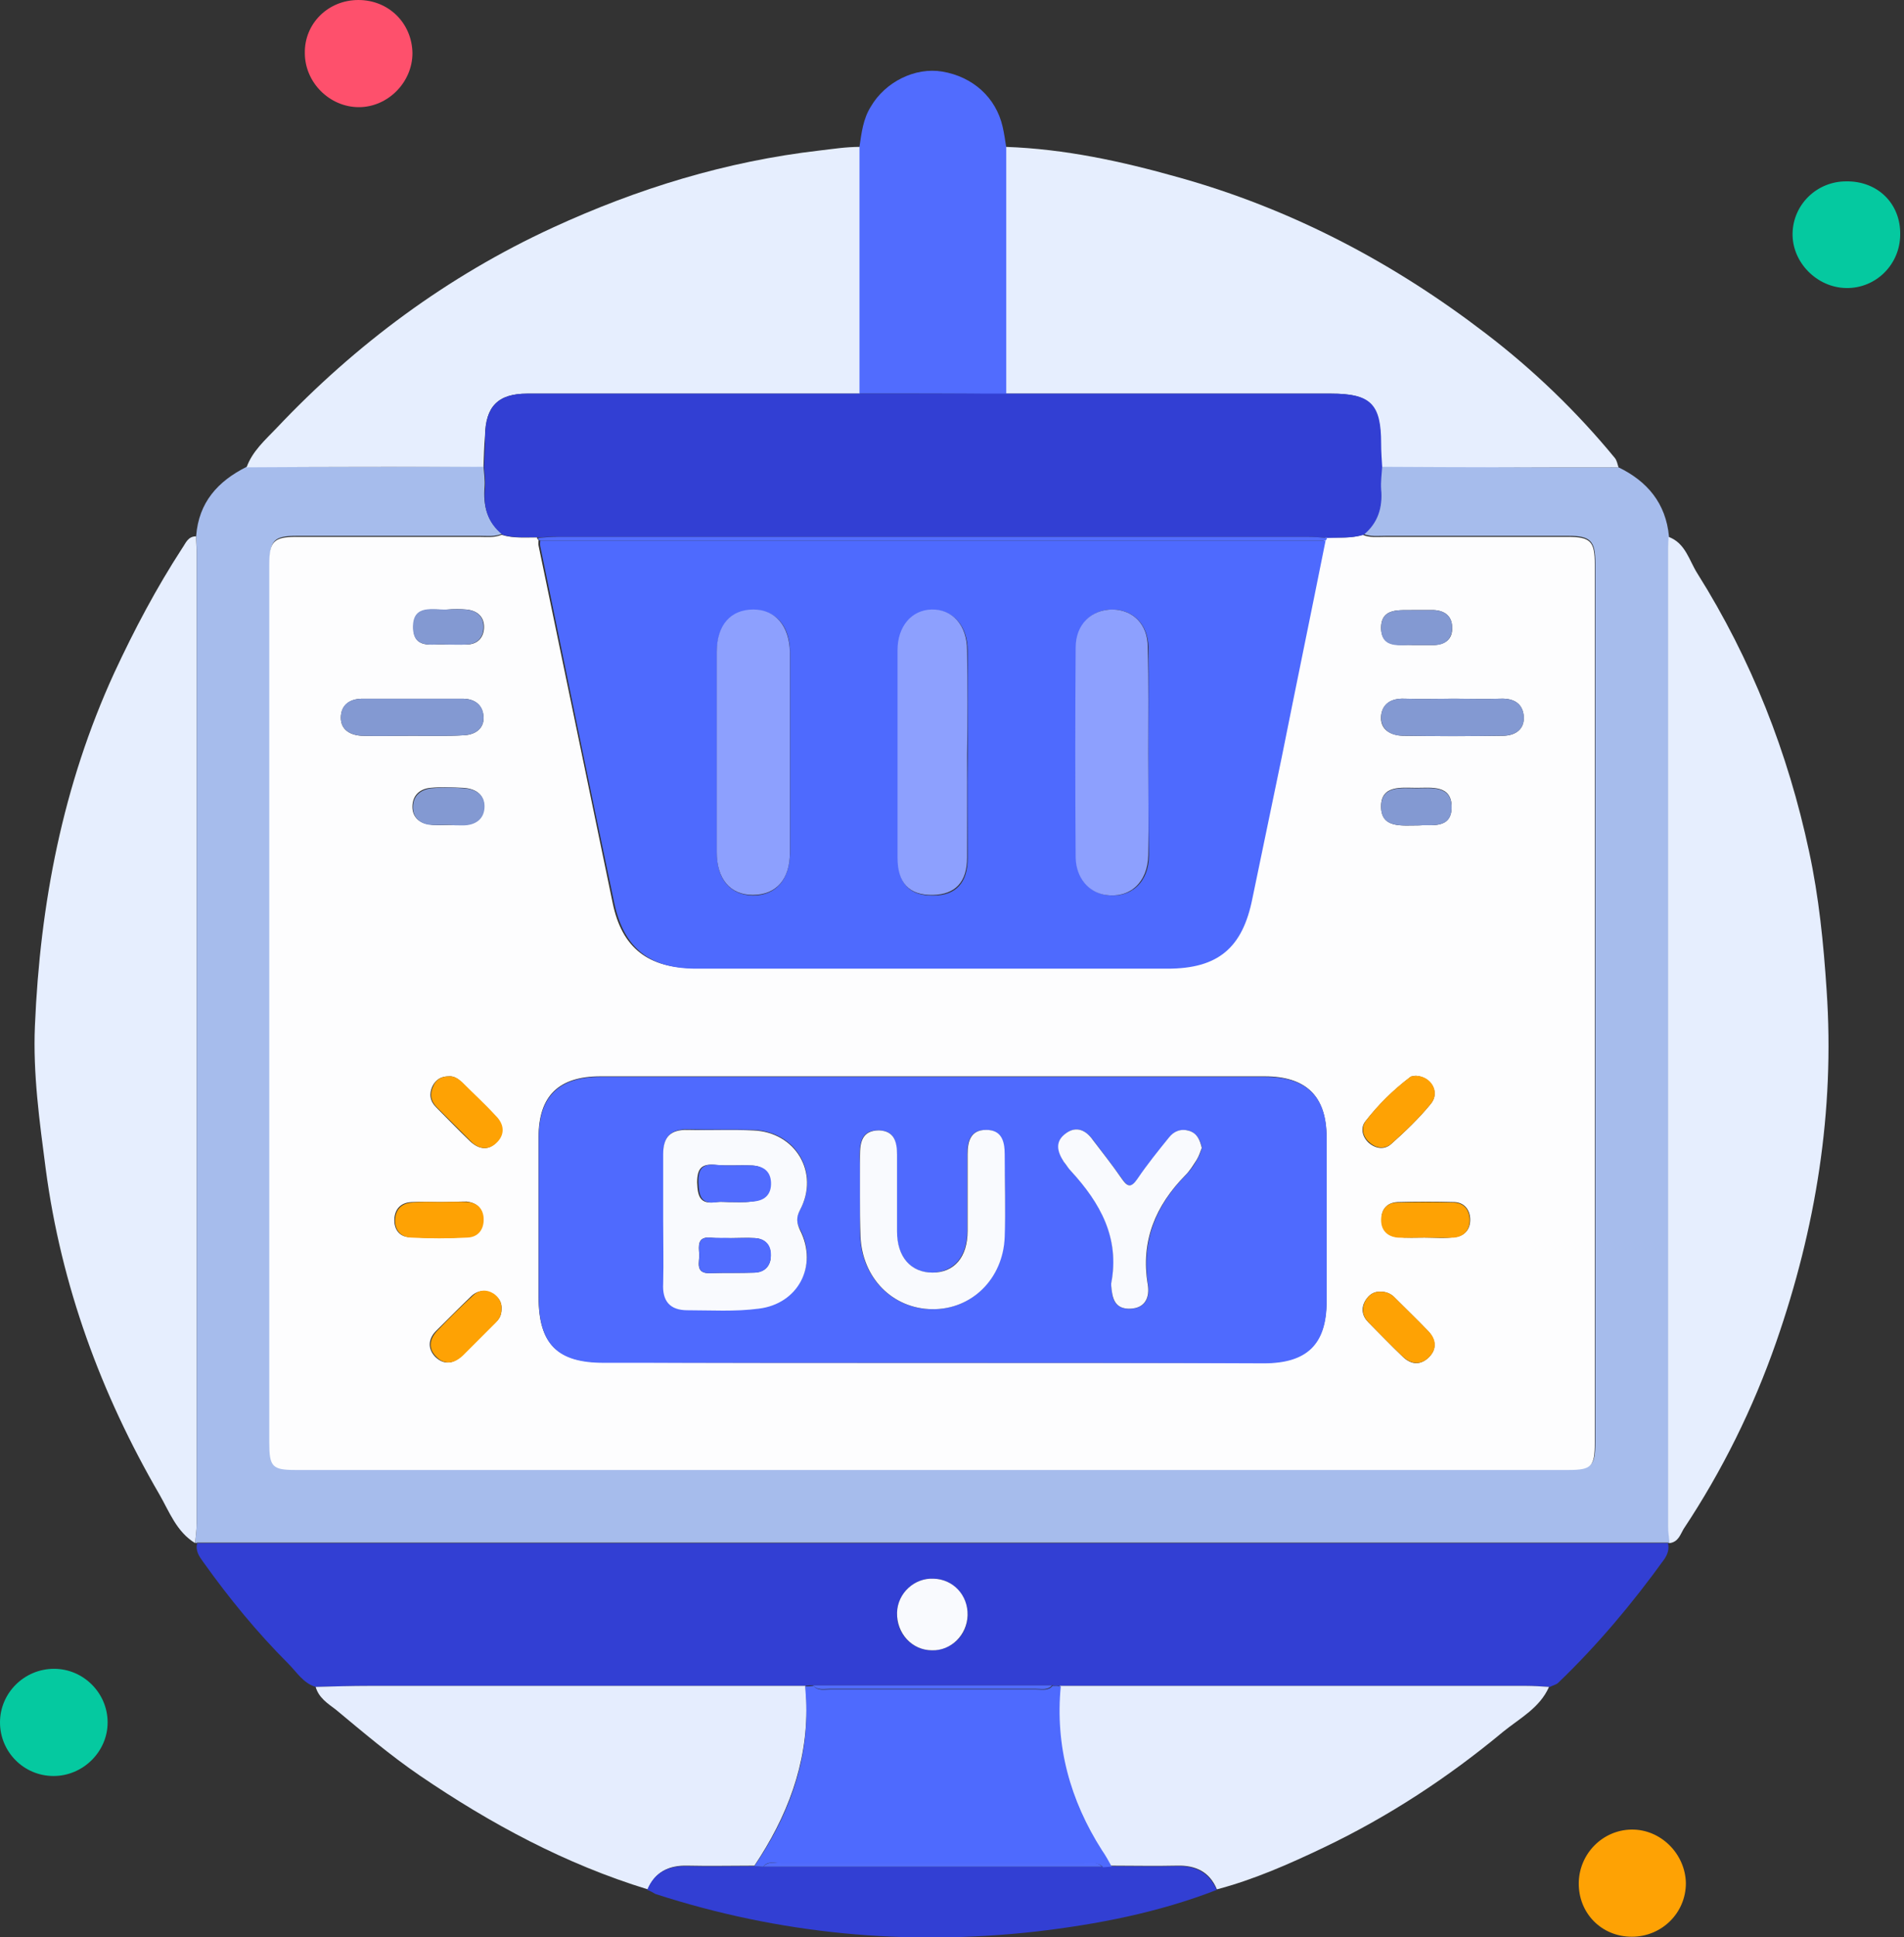
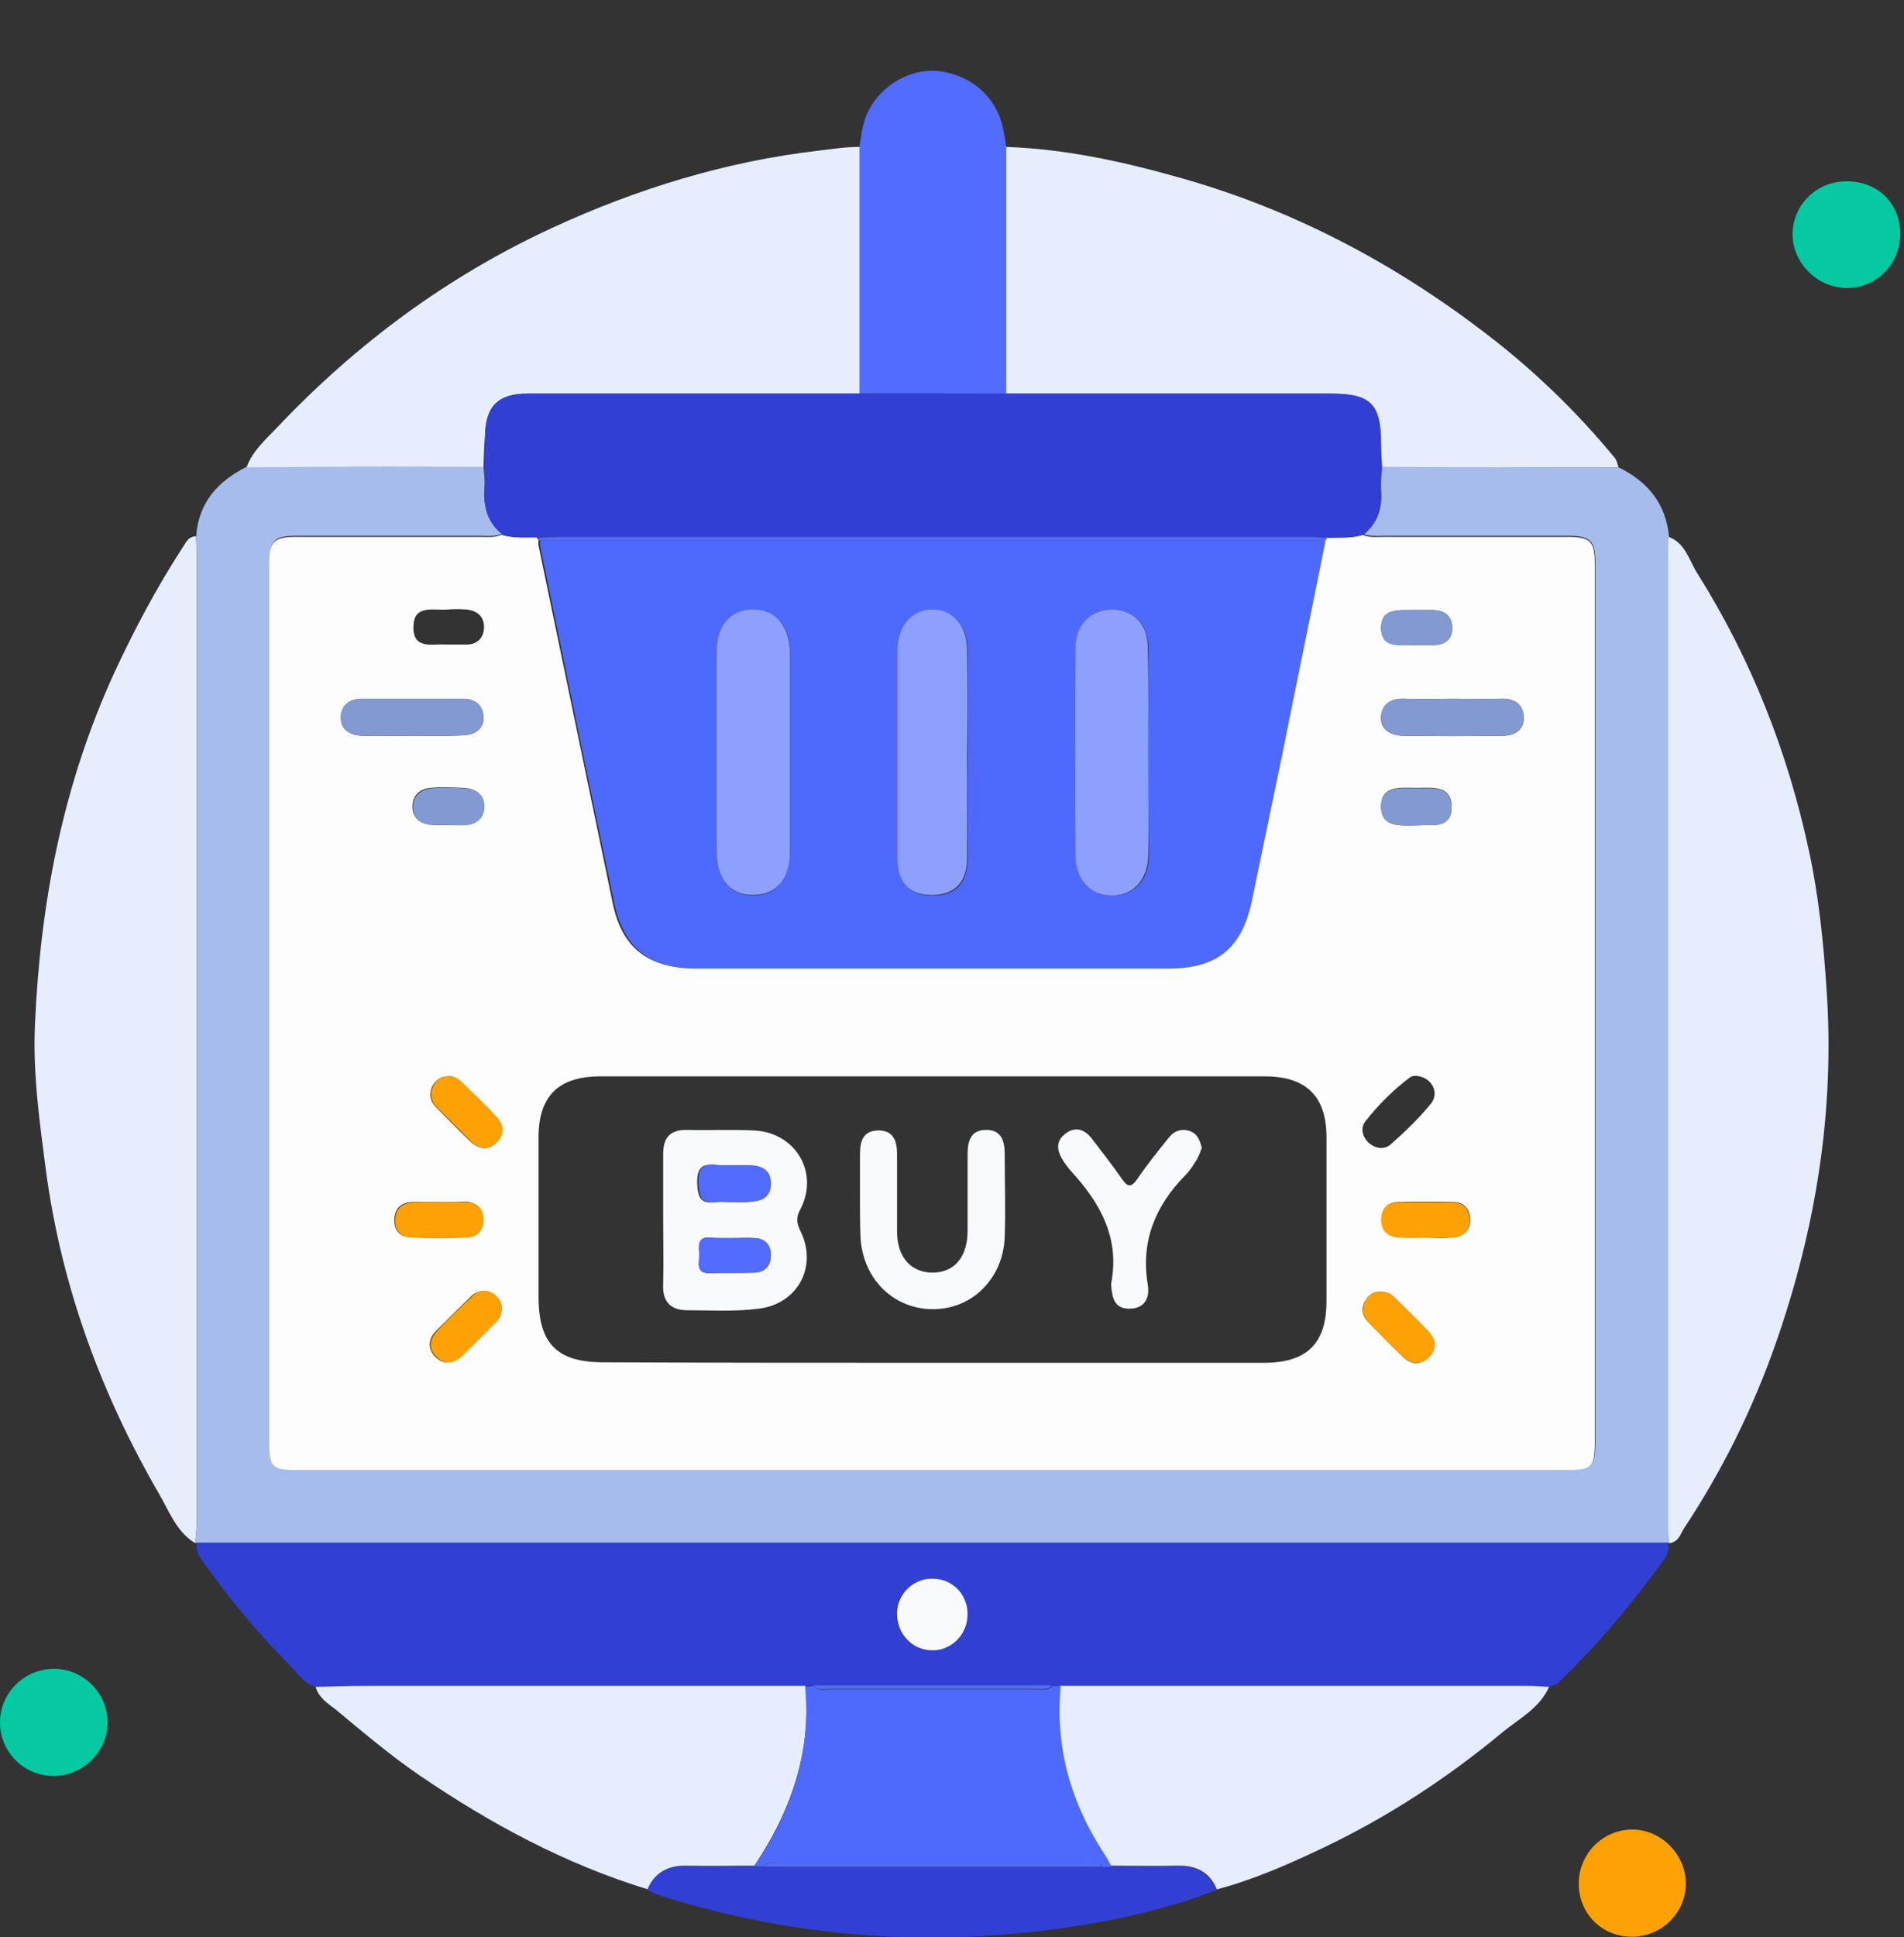
<svg xmlns="http://www.w3.org/2000/svg" width="59" height="60" viewBox="0 0 59 60" fill="none">
  <rect x="0" y="0" width="59" height="60" fill="#333333" stroke="none" />
  <g clip-path="url(#clip0_3002_19344)">
    <path d="M50.153 14.474C51.047 14.905 51.621 15.591 51.717 16.612C51.717 16.724 51.701 16.851 51.701 16.963C51.701 27.064 51.701 37.149 51.701 47.25C51.701 47.426 51.733 47.601 51.749 47.777L51.717 47.793L51.685 47.777C49.1 47.777 46.515 47.777 43.93 47.777C31.323 47.777 18.717 47.777 6.111 47.777L6.079 47.793L6.047 47.777C6.063 47.585 6.095 47.378 6.095 47.186C6.095 37.149 6.095 27.112 6.095 17.075C6.095 16.915 6.079 16.756 6.079 16.596C6.159 15.559 6.749 14.905 7.643 14.458C10.084 14.458 12.542 14.458 14.983 14.442C14.999 14.649 15.031 14.873 15.015 15.08C14.967 15.655 15.095 16.165 15.557 16.532C15.334 16.628 15.095 16.596 14.855 16.596C12.972 16.596 11.073 16.596 9.19 16.596C8.488 16.596 8.361 16.74 8.361 17.442C8.361 26.506 8.361 35.585 8.361 44.649C8.361 45.383 8.456 45.495 9.175 45.495C22.323 45.495 35.472 45.495 48.621 45.495C49.339 45.495 49.435 45.399 49.435 44.649C49.435 35.585 49.435 26.506 49.435 17.442C49.435 16.756 49.292 16.596 48.605 16.596C46.722 16.596 44.824 16.596 42.941 16.596C42.701 16.596 42.462 16.628 42.238 16.532C42.685 16.165 42.845 15.702 42.781 15.128C42.765 14.905 42.797 14.665 42.813 14.426C45.254 14.474 47.696 14.474 50.153 14.474Z" fill="#A6BCEC" />
    <path d="M6.111 47.793C18.717 47.793 31.323 47.793 43.93 47.793C46.515 47.793 49.1 47.793 51.685 47.793C51.733 47.984 51.669 48.144 51.574 48.288C50.584 49.66 49.499 50.953 48.286 52.117C48.222 52.181 48.111 52.197 48.031 52.245C47.792 52.229 47.552 52.213 47.313 52.213C42.494 52.213 37.675 52.213 32.871 52.213C32.792 52.213 32.712 52.213 32.616 52.197C30.143 52.197 27.685 52.197 25.212 52.197C25.132 52.197 25.052 52.197 24.956 52.213C20.456 52.213 15.957 52.213 11.457 52.213C10.898 52.213 10.339 52.229 9.781 52.245C9.398 52.133 9.191 51.782 8.935 51.527C7.962 50.554 7.1 49.5 6.302 48.383C6.175 48.208 6.047 48.032 6.111 47.793ZM29.983 50.027C29.999 49.421 29.536 48.91 28.93 48.894C28.34 48.862 27.813 49.357 27.797 49.947C27.765 50.586 28.26 51.112 28.882 51.112C29.488 51.112 29.983 50.633 29.983 50.027Z" fill="#323FD3" />
    <path d="M6.077 16.611C6.077 16.771 6.093 16.93 6.093 17.09C6.093 27.127 6.093 37.164 6.093 47.202C6.093 47.393 6.061 47.601 6.045 47.792C5.47 47.441 5.247 46.819 4.944 46.292C3.125 43.164 1.896 39.813 1.417 36.207C1.226 34.739 1.018 33.255 1.082 31.771C1.242 27.989 1.944 24.319 3.54 20.84C4.162 19.5 4.848 18.207 5.646 16.978C5.758 16.819 5.821 16.611 6.077 16.611Z" fill="#E6EEFE" />
    <path d="M51.735 47.792C51.719 47.616 51.688 47.441 51.688 47.265C51.688 37.164 51.688 27.079 51.688 16.978C51.688 16.866 51.703 16.739 51.703 16.627C52.23 16.818 52.342 17.361 52.597 17.76C54.273 20.425 55.406 23.313 56.06 26.377C56.363 27.781 56.507 29.217 56.602 30.669C56.858 34.419 56.267 38.042 55.039 41.568C54.321 43.627 53.363 45.558 52.166 47.361C52.071 47.521 52.007 47.76 51.735 47.792Z" fill="#E6EEFE" />
    <path d="M50.153 14.474C47.712 14.474 45.255 14.474 42.813 14.458C42.797 14.219 42.781 13.98 42.781 13.74C42.781 12.512 42.462 12.192 41.233 12.192C37.882 12.192 34.515 12.192 31.164 12.192C31.164 9.639 31.164 7.102 31.164 4.549C32.999 4.613 34.755 4.996 36.51 5.49C40.005 6.464 43.164 8.123 46.036 10.325C47.52 11.458 48.861 12.751 50.042 14.187C50.106 14.267 50.121 14.379 50.153 14.474Z" fill="#E6EEFE" />
    <path d="M14.981 14.458C12.54 14.458 10.082 14.458 7.641 14.474C7.816 13.98 8.215 13.629 8.566 13.262C11.024 10.661 13.864 8.554 17.119 7.054C19.752 5.841 22.497 4.996 25.401 4.661C25.816 4.613 26.215 4.549 26.646 4.549C26.646 7.102 26.646 9.639 26.646 12.192C25.593 12.192 24.54 12.192 23.486 12.192C21.109 12.192 18.715 12.192 16.337 12.192C15.428 12.192 15.045 12.591 15.029 13.501C14.997 13.836 14.997 14.139 14.981 14.458Z" fill="#E6EEFE" />
    <path d="M32.84 52.213C37.66 52.213 42.479 52.213 47.282 52.213C47.521 52.213 47.761 52.229 48 52.245C47.713 52.899 47.09 53.218 46.58 53.633C44.872 55.053 43.021 56.266 41.011 57.224C39.941 57.734 38.856 58.213 37.708 58.516C37.484 57.974 37.053 57.766 36.479 57.782C35.793 57.798 35.09 57.782 34.404 57.782C34.309 57.606 34.197 57.447 34.101 57.271C33.144 55.724 32.665 54.048 32.84 52.213Z" fill="#E5EDFE" />
    <path d="M9.781 52.245C10.34 52.229 10.898 52.213 11.457 52.213C15.957 52.213 20.457 52.213 24.957 52.213C24.973 52.404 24.989 52.612 24.989 52.803C25.021 54.654 24.382 56.282 23.377 57.782C22.691 57.782 21.989 57.798 21.302 57.782C20.728 57.766 20.297 57.974 20.074 58.516C17.521 57.734 15.207 56.489 13.005 54.989C12.095 54.367 11.249 53.649 10.404 52.947C10.148 52.755 9.877 52.58 9.781 52.245Z" fill="#E5EDFE" />
    <path d="M26.633 12.191C26.633 9.638 26.633 7.1 26.633 4.547C26.697 4.116 26.744 3.686 26.984 3.303C27.431 2.537 28.356 2.074 29.202 2.217C30.143 2.377 30.861 3.015 31.069 3.925C31.117 4.132 31.149 4.356 31.181 4.563C31.181 7.116 31.181 9.654 31.181 12.207C29.649 12.191 28.133 12.191 26.633 12.191Z" fill="#516CFE" />
    <path d="M20.055 58.532C20.278 57.989 20.709 57.782 21.283 57.798C21.97 57.814 22.672 57.798 23.358 57.798C23.454 57.798 23.549 57.814 23.629 57.814C27.124 57.814 30.634 57.814 34.129 57.814C34.225 57.814 34.321 57.798 34.4 57.798C35.087 57.798 35.789 57.814 36.475 57.798C37.049 57.782 37.464 57.989 37.704 58.532C35.9 59.234 34.002 59.601 32.087 59.824C28.081 60.271 24.156 59.904 20.31 58.659C20.23 58.612 20.15 58.564 20.055 58.532Z" fill="#323FD3" />
    <path d="M3.335 53.345C3.335 54.255 2.569 55.005 1.66 55.005C0.734 55.005 0 54.255 0 53.345C0 52.435 0.75 51.685 1.676 51.685C2.585 51.685 3.335 52.435 3.335 53.345Z" fill="#05C9A0" />
-     <path d="M11.105 0C12.047 0 12.765 0.718 12.781 1.644C12.781 2.553 12.015 3.319 11.121 3.319C10.211 3.319 9.446 2.553 9.446 1.644C9.43 0.734 10.164 0 11.105 0Z" fill="#FE506C" />
    <path d="M58.882 7.261C58.882 8.187 58.132 8.937 57.207 8.921C56.297 8.905 55.531 8.123 55.547 7.229C55.563 6.336 56.297 5.617 57.207 5.617C58.18 5.601 58.898 6.304 58.882 7.261Z" fill="#05C9A0" />
    <path d="M50.566 59.983C49.624 59.983 48.906 59.249 48.922 58.308C48.938 57.414 49.656 56.68 50.55 56.664C51.459 56.648 52.225 57.414 52.241 58.324C52.241 59.249 51.491 59.983 50.566 59.983Z" fill="#FEA204" />
    <path d="M42.221 16.564C42.445 16.66 42.684 16.628 42.923 16.628C44.806 16.628 46.706 16.628 48.588 16.628C49.291 16.628 49.418 16.772 49.418 17.474C49.418 26.538 49.418 35.618 49.418 44.681C49.418 45.416 49.322 45.527 48.604 45.527C35.456 45.527 22.306 45.527 9.158 45.527C8.44 45.527 8.344 45.431 8.344 44.681C8.344 35.618 8.344 26.538 8.344 17.474C8.344 16.772 8.487 16.628 9.174 16.628C11.056 16.628 12.956 16.628 14.838 16.628C15.078 16.628 15.317 16.66 15.541 16.564C15.908 16.676 16.275 16.644 16.642 16.644C16.642 16.676 16.658 16.708 16.689 16.724C16.689 16.788 16.674 16.852 16.689 16.9C17.456 20.586 18.221 24.288 18.987 27.974C19.275 29.362 20.088 29.985 21.525 29.985C26.392 29.985 31.259 29.985 36.126 29.985C37.69 29.985 38.456 29.346 38.759 27.799C39.046 26.346 39.365 24.878 39.668 23.426C40.131 21.192 40.578 18.958 41.025 16.724C41.056 16.708 41.072 16.676 41.072 16.644C41.487 16.644 41.854 16.676 42.221 16.564ZM28.897 42.208C32.312 42.208 35.743 42.208 39.158 42.208C40.498 42.208 41.104 41.618 41.104 40.293C41.104 38.602 41.104 36.91 41.104 35.219C41.104 33.942 40.466 33.336 39.19 33.336C32.328 33.336 25.466 33.336 18.604 33.336C17.312 33.336 16.689 33.942 16.689 35.219C16.689 36.862 16.689 38.522 16.689 40.166C16.689 41.618 17.264 42.192 18.7 42.192C22.099 42.208 25.498 42.208 28.897 42.208ZM12.764 22.788C13.306 22.788 13.833 22.804 14.376 22.772C14.727 22.756 15.014 22.564 14.982 22.181C14.95 21.83 14.711 21.639 14.328 21.639C13.291 21.639 12.253 21.639 11.232 21.639C10.833 21.639 10.562 21.846 10.562 22.229C10.562 22.612 10.865 22.772 11.216 22.788C11.743 22.804 12.253 22.788 12.764 22.788ZM45.062 21.639C44.551 21.639 44.025 21.655 43.514 21.639C43.115 21.623 42.828 21.799 42.796 22.181C42.764 22.596 43.083 22.772 43.466 22.788C44.503 22.804 45.525 22.804 46.562 22.788C46.945 22.788 47.248 22.596 47.216 22.181C47.184 21.782 46.897 21.623 46.498 21.639C46.019 21.655 45.541 21.639 45.062 21.639ZM13.642 37.229C13.338 37.229 13.051 37.213 12.748 37.229C12.429 37.245 12.237 37.437 12.221 37.756C12.206 38.075 12.381 38.315 12.7 38.315C13.291 38.346 13.881 38.346 14.471 38.315C14.791 38.298 14.982 38.075 14.966 37.756C14.966 37.437 14.775 37.245 14.456 37.213C14.2 37.213 13.929 37.229 13.642 37.229ZM44.136 38.33C44.456 38.33 44.775 38.362 45.078 38.315C45.397 38.282 45.572 38.059 45.556 37.74C45.541 37.453 45.365 37.245 45.078 37.229C44.487 37.213 43.897 37.213 43.306 37.229C42.971 37.245 42.796 37.469 42.812 37.772C42.812 38.091 43.003 38.298 43.322 38.315C43.578 38.346 43.865 38.33 44.136 38.33ZM13.897 33.336C13.658 33.336 13.498 33.447 13.402 33.639C13.291 33.878 13.322 34.102 13.514 34.293C13.865 34.644 14.2 34.995 14.567 35.346C14.838 35.602 15.142 35.65 15.397 35.362C15.636 35.107 15.588 34.804 15.349 34.565C15.014 34.197 14.647 33.862 14.296 33.511C14.184 33.4 14.056 33.32 13.897 33.336ZM43.881 33.32C43.849 33.32 43.753 33.32 43.69 33.368C43.163 33.767 42.7 34.229 42.301 34.74C42.158 34.931 42.206 35.203 42.413 35.394C42.636 35.586 42.908 35.618 43.115 35.426C43.546 35.043 43.961 34.644 44.328 34.197C44.631 33.846 44.36 33.352 43.881 33.32ZM15.541 40.548C15.556 40.341 15.461 40.181 15.269 40.07C15.046 39.942 14.806 39.958 14.615 40.134C14.248 40.485 13.881 40.852 13.514 41.219C13.275 41.458 13.243 41.761 13.482 42.017C13.753 42.288 14.056 42.24 14.312 41.985C14.647 41.65 14.982 41.315 15.317 40.979C15.461 40.884 15.541 40.74 15.541 40.548ZM42.796 40.006C42.572 39.99 42.413 40.102 42.301 40.293C42.173 40.517 42.206 40.756 42.397 40.947C42.764 41.315 43.115 41.681 43.482 42.032C43.737 42.272 44.025 42.288 44.28 42.032C44.535 41.777 44.487 41.49 44.264 41.235C43.913 40.868 43.53 40.501 43.179 40.15C43.067 40.054 42.94 40.006 42.796 40.006ZM13.913 25.549C14.056 25.549 14.184 25.564 14.328 25.549C14.727 25.549 14.998 25.357 14.998 24.958C14.998 24.575 14.695 24.416 14.344 24.4C14.009 24.384 13.674 24.368 13.338 24.4C13.019 24.431 12.78 24.623 12.78 24.99C12.78 25.309 13.003 25.501 13.306 25.532C13.514 25.58 13.706 25.549 13.913 25.549ZM43.977 25.564C44.344 25.532 44.982 25.692 44.982 24.99C44.982 24.304 44.36 24.4 43.897 24.4C43.434 24.4 42.796 24.304 42.796 24.974C42.796 25.66 43.418 25.564 43.977 25.564ZM43.785 19.979C44.041 19.979 44.232 19.979 44.44 19.979C44.791 19.963 45.014 19.788 44.998 19.437C44.998 19.086 44.775 18.91 44.423 18.894C44.232 18.894 44.025 18.894 43.833 18.894C43.386 18.91 42.796 18.799 42.796 19.453C42.812 20.107 43.418 19.947 43.785 19.979ZM13.785 19.963C14.056 19.963 14.248 19.963 14.456 19.963C14.791 19.963 14.982 19.756 14.998 19.453C15.014 19.102 14.791 18.91 14.456 18.878C14.264 18.862 14.056 18.862 13.865 18.878C13.434 18.91 12.828 18.719 12.812 19.389C12.78 20.139 13.418 19.931 13.785 19.963Z" fill="#FDFDFE" />
    <path d="M16.675 16.643C16.308 16.628 15.925 16.675 15.575 16.564C15.096 16.181 14.968 15.686 15.032 15.096C15.048 14.888 15.016 14.665 15 14.457C15.016 14.138 15.032 13.819 15.032 13.5C15.048 12.59 15.431 12.191 16.34 12.191C18.718 12.191 21.112 12.191 23.489 12.191C24.543 12.191 25.596 12.191 26.649 12.191C28.165 12.191 29.665 12.191 31.181 12.191C34.532 12.191 37.899 12.191 41.25 12.191C42.479 12.191 42.798 12.511 42.798 13.739C42.798 13.979 42.814 14.218 42.83 14.457C42.814 14.697 42.782 14.92 42.798 15.159C42.846 15.718 42.702 16.197 42.255 16.564C41.888 16.675 41.521 16.643 41.154 16.66C40.963 16.643 40.755 16.628 40.564 16.628C32.809 16.628 25.053 16.628 17.298 16.628C17.058 16.612 16.867 16.643 16.675 16.643Z" fill="#323FD3" />
    <path d="M23.646 57.814C23.55 57.814 23.455 57.798 23.375 57.798C24.396 56.298 25.035 54.654 24.987 52.819C24.987 52.628 24.955 52.42 24.955 52.229C25.035 52.229 25.114 52.229 25.21 52.213C25.338 52.373 25.529 52.325 25.705 52.325C27.843 52.325 29.981 52.325 32.12 52.325C32.295 52.325 32.487 52.373 32.614 52.213C32.694 52.213 32.774 52.213 32.87 52.229C32.694 54.064 33.157 55.755 34.146 57.303C34.258 57.463 34.354 57.638 34.45 57.814C34.354 57.814 34.258 57.83 34.178 57.83C34.019 57.654 33.811 57.718 33.62 57.718C30.492 57.718 27.364 57.718 24.237 57.718C24.013 57.702 23.806 57.623 23.646 57.814Z" fill="#4E6AFE" />
    <path d="M29.983 50.027C29.968 50.633 29.473 51.128 28.882 51.112C28.26 51.112 27.781 50.586 27.797 49.947C27.813 49.341 28.34 48.862 28.93 48.894C29.537 48.91 29.999 49.405 29.983 50.027Z" fill="#F9FAFE" />
    <path d="M32.6 52.197C32.472 52.357 32.28 52.309 32.105 52.309C29.967 52.309 27.828 52.309 25.69 52.309C25.515 52.309 25.323 52.357 25.195 52.197C27.653 52.197 30.126 52.197 32.6 52.197Z" fill="#516CFE" />
    <path d="M23.648 57.814C23.808 57.639 24.015 57.703 24.207 57.703C27.335 57.703 30.462 57.703 33.59 57.703C33.781 57.703 33.989 57.639 34.148 57.814C30.638 57.814 27.143 57.814 23.648 57.814Z" fill="#516CFE" />
    <path d="M41.077 16.74C40.63 18.974 40.167 21.208 39.72 23.442C39.417 24.895 39.114 26.347 38.811 27.815C38.507 29.363 37.742 30.001 36.178 30.001C31.311 30.001 26.444 30.001 21.577 30.001C20.14 30.001 19.343 29.378 19.039 27.99C18.257 24.304 17.507 20.618 16.741 16.916C16.726 16.852 16.741 16.804 16.741 16.74C24.832 16.74 32.954 16.74 41.077 16.74ZM22.215 23.299C22.215 24.336 22.215 25.373 22.215 26.41C22.215 27.24 22.63 27.719 23.332 27.735C24.034 27.735 24.465 27.256 24.481 26.426C24.481 24.352 24.481 22.293 24.481 20.219C24.481 19.389 24.05 18.895 23.348 18.895C22.646 18.895 22.215 19.373 22.215 20.203C22.215 21.24 22.215 22.277 22.215 23.299ZM35.587 23.331C35.587 22.23 35.603 21.145 35.587 20.043C35.571 19.341 35.124 18.895 34.502 18.878C33.848 18.863 33.353 19.325 33.353 20.059C33.337 22.23 33.337 24.4 33.353 26.57C33.353 27.192 33.752 27.639 34.279 27.719C35.029 27.831 35.603 27.336 35.603 26.49C35.587 25.453 35.587 24.4 35.587 23.331ZM29.986 23.363C29.986 22.293 29.986 21.224 29.986 20.155C29.986 19.389 29.539 18.878 28.885 18.895C28.263 18.91 27.832 19.405 27.832 20.155C27.832 22.293 27.832 24.448 27.832 26.586C27.832 27.384 28.199 27.751 28.933 27.735C29.619 27.735 29.986 27.336 29.986 26.586C29.986 25.517 29.97 24.432 29.986 23.363Z" fill="#4E6AFE" />
-     <path d="M28.903 42.208C25.504 42.208 22.105 42.208 18.706 42.208C17.27 42.208 16.695 41.633 16.695 40.181C16.695 38.538 16.695 36.878 16.695 35.234C16.695 33.958 17.318 33.352 18.61 33.352C25.472 33.352 32.334 33.352 39.195 33.352C40.488 33.352 41.11 33.958 41.11 35.234C41.11 36.926 41.11 38.617 41.11 40.309C41.11 41.633 40.504 42.224 39.163 42.224C35.748 42.208 32.318 42.208 28.903 42.208ZM20.557 37.772C20.557 38.426 20.573 39.08 20.557 39.734C20.541 40.277 20.765 40.564 21.307 40.564C22.041 40.564 22.775 40.612 23.509 40.517C24.722 40.357 25.36 39.176 24.802 38.091C24.674 37.852 24.658 37.708 24.802 37.453C25.408 36.304 24.658 35.043 23.35 34.995C22.679 34.979 21.993 34.995 21.323 34.979C20.796 34.963 20.557 35.203 20.557 35.729C20.557 36.415 20.557 37.086 20.557 37.772ZM26.653 37.038C26.653 37.453 26.637 37.867 26.653 38.282C26.701 39.575 27.658 40.532 28.871 40.548C30.1 40.564 31.073 39.607 31.121 38.314C31.153 37.469 31.137 36.607 31.121 35.745C31.121 35.362 31.025 34.995 30.546 34.995C30.068 34.995 29.972 35.346 29.972 35.745C29.972 36.543 29.972 37.341 29.972 38.123C29.972 38.921 29.557 39.399 28.887 39.415C28.217 39.415 27.802 38.937 27.786 38.139C27.786 37.341 27.786 36.543 27.786 35.761C27.786 35.378 27.722 35.011 27.227 35.011C26.701 34.995 26.637 35.378 26.637 35.793C26.653 36.208 26.653 36.623 26.653 37.038ZM37.248 35.554C37.185 35.298 37.089 35.107 36.865 35.027C36.61 34.947 36.387 35.027 36.227 35.234C35.892 35.665 35.557 36.08 35.254 36.511C35.046 36.814 34.935 36.751 34.759 36.495C34.472 36.096 34.169 35.697 33.865 35.298C33.642 35.011 33.371 34.867 33.052 35.091C32.701 35.33 32.764 35.665 32.972 35.984C33.036 36.08 33.115 36.176 33.195 36.272C34.105 37.245 34.711 38.346 34.44 39.751C34.44 39.767 34.44 39.782 34.44 39.814C34.456 40.197 34.52 40.548 35.03 40.532C35.509 40.517 35.637 40.165 35.573 39.782C35.365 38.442 35.812 37.341 36.738 36.399C36.882 36.256 36.993 36.096 37.089 35.921C37.169 35.793 37.201 35.665 37.248 35.554Z" fill="#4F6AFE" />
    <path d="M12.765 22.788C12.254 22.788 11.727 22.804 11.217 22.788C10.866 22.772 10.562 22.612 10.562 22.229C10.562 21.83 10.818 21.639 11.233 21.639C12.27 21.639 13.307 21.639 14.329 21.639C14.711 21.639 14.967 21.83 14.983 22.181C15.015 22.564 14.727 22.756 14.376 22.772C13.85 22.804 13.307 22.788 12.765 22.788Z" fill="#8399D2" />
    <path d="M45.063 21.638C45.542 21.638 46.021 21.654 46.5 21.638C46.898 21.622 47.186 21.781 47.218 22.18C47.25 22.595 46.946 22.787 46.563 22.787C45.526 22.803 44.505 22.803 43.468 22.787C43.085 22.787 42.782 22.595 42.797 22.18C42.829 21.781 43.117 21.622 43.516 21.638C44.042 21.654 44.553 21.638 45.063 21.638Z" fill="#8399D2" />
    <path d="M13.647 37.228C13.919 37.228 14.206 37.212 14.477 37.228C14.796 37.244 14.988 37.451 14.988 37.77C14.988 38.09 14.812 38.313 14.493 38.329C13.903 38.361 13.312 38.361 12.722 38.329C12.403 38.313 12.227 38.074 12.243 37.77C12.259 37.451 12.451 37.26 12.77 37.244C13.057 37.212 13.36 37.228 13.647 37.228Z" fill="#FEA204" />
    <path d="M44.137 38.33C43.866 38.33 43.579 38.346 43.307 38.33C42.988 38.298 42.797 38.106 42.797 37.787C42.797 37.468 42.972 37.244 43.292 37.244C43.882 37.228 44.472 37.228 45.063 37.244C45.366 37.26 45.526 37.468 45.542 37.755C45.557 38.074 45.382 38.298 45.063 38.33C44.776 38.346 44.456 38.33 44.137 38.33Z" fill="#FEA204" />
    <path d="M41.071 16.739C32.949 16.739 24.842 16.739 16.72 16.739C16.688 16.723 16.672 16.691 16.672 16.659C16.863 16.643 17.071 16.627 17.262 16.627C25.018 16.627 32.773 16.627 40.528 16.627C40.72 16.627 40.927 16.643 41.119 16.659C41.119 16.691 41.103 16.723 41.071 16.739Z" fill="#516CFE" />
    <path d="M13.902 33.336C14.062 33.32 14.19 33.4 14.317 33.512C14.668 33.863 15.035 34.198 15.37 34.565C15.61 34.804 15.658 35.107 15.418 35.363C15.147 35.65 14.844 35.602 14.588 35.347C14.238 34.996 13.886 34.645 13.535 34.294C13.344 34.102 13.312 33.879 13.424 33.639C13.503 33.448 13.663 33.336 13.902 33.336Z" fill="#FEA204" />
-     <path d="M43.881 33.318C44.359 33.334 44.631 33.829 44.343 34.18C43.977 34.627 43.562 35.026 43.131 35.409C42.923 35.6 42.652 35.584 42.429 35.377C42.221 35.201 42.173 34.914 42.317 34.723C42.716 34.196 43.179 33.749 43.705 33.35C43.737 33.318 43.833 33.334 43.881 33.318Z" fill="#FEA204" />
    <path d="M15.541 40.547C15.541 40.738 15.461 40.866 15.35 40.978C15.014 41.313 14.679 41.648 14.344 41.983C14.073 42.238 13.77 42.286 13.514 42.015C13.259 41.76 13.307 41.472 13.546 41.217C13.898 40.85 14.264 40.483 14.648 40.132C14.839 39.941 15.078 39.925 15.302 40.068C15.461 40.18 15.557 40.355 15.541 40.547Z" fill="#FEA204" />
    <path d="M42.799 40.005C42.942 40.005 43.07 40.053 43.182 40.149C43.549 40.516 43.916 40.867 44.267 41.234C44.506 41.474 44.538 41.777 44.283 42.032C44.028 42.287 43.74 42.255 43.485 42.032C43.118 41.681 42.751 41.314 42.4 40.947C42.208 40.755 42.192 40.516 42.304 40.293C42.416 40.101 42.575 39.989 42.799 40.005Z" fill="#FEA204" />
    <path d="M13.914 25.547C13.722 25.547 13.515 25.564 13.323 25.547C13.02 25.516 12.797 25.324 12.797 25.005C12.797 24.654 13.02 24.462 13.355 24.415C13.691 24.383 14.026 24.383 14.361 24.415C14.712 24.43 15.015 24.59 15.015 24.973C15.015 25.372 14.728 25.564 14.345 25.564C14.185 25.564 14.042 25.564 13.914 25.547Z" fill="#8399D2" />
    <path d="M43.978 25.564C43.419 25.564 42.797 25.66 42.797 24.989C42.797 24.319 43.419 24.415 43.898 24.415C44.361 24.415 44.983 24.319 44.983 25.005C44.983 25.692 44.345 25.532 43.978 25.564Z" fill="#8399D2" />
    <path d="M43.786 19.98C43.403 19.964 42.797 20.123 42.797 19.453C42.797 18.799 43.387 18.91 43.834 18.895C44.026 18.895 44.233 18.895 44.425 18.895C44.776 18.91 44.999 19.086 44.999 19.437C44.999 19.788 44.792 19.98 44.441 19.98C44.249 19.98 44.042 19.98 43.786 19.98Z" fill="#8399D2" />
-     <path d="M13.787 19.963C13.419 19.931 12.781 20.139 12.797 19.389C12.813 18.703 13.435 18.894 13.85 18.878C14.042 18.862 14.249 18.862 14.441 18.878C14.792 18.91 14.999 19.102 14.983 19.453C14.967 19.756 14.776 19.963 14.441 19.963C14.249 19.979 14.058 19.963 13.787 19.963Z" fill="#8399D2" />
    <path d="M22.211 23.297C22.211 22.26 22.211 21.223 22.211 20.186C22.211 19.356 22.642 18.877 23.344 18.877C24.03 18.877 24.461 19.388 24.477 20.201C24.477 22.276 24.477 24.334 24.477 26.409C24.477 27.239 24.046 27.717 23.328 27.717C22.626 27.717 22.211 27.223 22.211 26.393C22.211 25.372 22.211 24.334 22.211 23.297Z" fill="#8DA0FE" />
    <path d="M35.582 23.329C35.582 24.382 35.598 25.436 35.582 26.489C35.566 27.334 35.008 27.829 34.258 27.717C33.731 27.638 33.348 27.191 33.332 26.568C33.316 24.398 33.316 22.228 33.332 20.058C33.332 19.324 33.827 18.877 34.481 18.877C35.12 18.893 35.566 19.34 35.566 20.042C35.598 21.143 35.582 22.244 35.582 23.329Z" fill="#8DA0FE" />
    <path d="M29.967 23.361C29.967 24.43 29.967 25.5 29.967 26.569C29.967 27.319 29.6 27.702 28.914 27.718C28.18 27.734 27.812 27.351 27.812 26.569C27.812 24.43 27.812 22.276 27.812 20.138C27.812 19.404 28.243 18.893 28.866 18.877C29.52 18.861 29.967 19.372 29.967 20.138C29.983 21.223 29.983 22.292 29.967 23.361Z" fill="#8DA0FE" />
    <path d="M20.55 37.772C20.55 37.101 20.55 36.415 20.55 35.745C20.55 35.218 20.773 34.979 21.316 34.995C21.986 35.011 22.672 34.979 23.342 35.011C24.651 35.059 25.401 36.319 24.794 37.468C24.667 37.708 24.683 37.867 24.794 38.107C25.353 39.208 24.73 40.389 23.502 40.532C22.768 40.628 22.034 40.58 21.3 40.58C20.757 40.58 20.518 40.293 20.55 39.75C20.566 39.08 20.55 38.426 20.55 37.772ZM22.576 37.229C22.816 37.229 23.055 37.245 23.278 37.213C23.63 37.181 23.885 37.005 23.853 36.623C23.837 36.255 23.598 36.096 23.262 36.096C22.911 36.08 22.544 36.112 22.193 36.08C21.762 36.032 21.603 36.16 21.603 36.623C21.619 37.069 21.699 37.309 22.193 37.229C22.337 37.213 22.465 37.229 22.576 37.229ZM22.672 38.346C22.449 38.346 22.241 38.362 22.018 38.33C21.603 38.298 21.651 38.585 21.667 38.841C21.683 39.08 21.523 39.447 22.002 39.431C22.449 39.415 22.911 39.431 23.374 39.415C23.693 39.399 23.885 39.208 23.885 38.889C23.885 38.569 23.709 38.362 23.39 38.346C23.135 38.33 22.895 38.346 22.672 38.346Z" fill="#F9FAFE" />
    <path d="M26.648 37.037C26.648 36.622 26.648 36.207 26.648 35.792C26.648 35.377 26.712 35.01 27.239 35.01C27.718 35.026 27.797 35.377 27.797 35.76C27.797 36.558 27.797 37.356 27.797 38.138C27.797 38.936 28.228 39.414 28.898 39.414C29.569 39.414 29.983 38.936 29.983 38.122C29.983 37.324 29.983 36.526 29.983 35.744C29.983 35.345 30.079 34.994 30.558 34.994C31.037 34.994 31.133 35.345 31.133 35.744C31.133 36.606 31.164 37.452 31.133 38.313C31.085 39.606 30.111 40.563 28.883 40.547C27.654 40.531 26.712 39.574 26.664 38.281C26.648 37.882 26.648 37.452 26.648 37.037Z" fill="#F9FAFE" />
    <path d="M37.241 35.553C37.193 35.664 37.161 35.792 37.082 35.92C36.97 36.095 36.874 36.255 36.731 36.398C35.805 37.34 35.342 38.441 35.566 39.781C35.63 40.164 35.502 40.515 35.023 40.531C34.528 40.547 34.465 40.196 34.433 39.813C34.433 39.797 34.433 39.765 34.433 39.749C34.704 38.345 34.098 37.26 33.188 36.271C33.108 36.191 33.044 36.079 32.965 35.983C32.757 35.664 32.677 35.345 33.044 35.09C33.364 34.866 33.651 35.01 33.858 35.297C34.161 35.696 34.465 36.079 34.752 36.494C34.927 36.749 35.039 36.813 35.246 36.51C35.55 36.063 35.885 35.648 36.22 35.233C36.38 35.026 36.603 34.946 36.858 35.026C37.098 35.106 37.177 35.297 37.241 35.553Z" fill="#F9FAFE" />
    <path d="M22.583 37.229C22.471 37.229 22.344 37.213 22.232 37.229C21.737 37.309 21.658 37.069 21.642 36.622C21.626 36.16 21.801 36.032 22.232 36.08C22.583 36.112 22.934 36.08 23.301 36.096C23.636 36.112 23.876 36.255 23.892 36.622C23.908 37.021 23.668 37.197 23.317 37.213C23.062 37.245 22.823 37.229 22.583 37.229Z" fill="#516CFE" />
    <path d="M22.675 38.346C22.914 38.346 23.154 38.331 23.393 38.346C23.728 38.362 23.904 38.57 23.887 38.889C23.887 39.208 23.696 39.416 23.377 39.416C22.93 39.432 22.467 39.416 22.005 39.432C21.526 39.448 21.685 39.081 21.669 38.841C21.654 38.586 21.606 38.299 22.02 38.331C22.228 38.346 22.451 38.331 22.675 38.346Z" fill="#516CFE" />
  </g>
  <defs>
    <clipPath id="clip0_3002_19344">
      <rect width="58.883" height="60" fill="white" />
    </clipPath>
  </defs>
</svg>